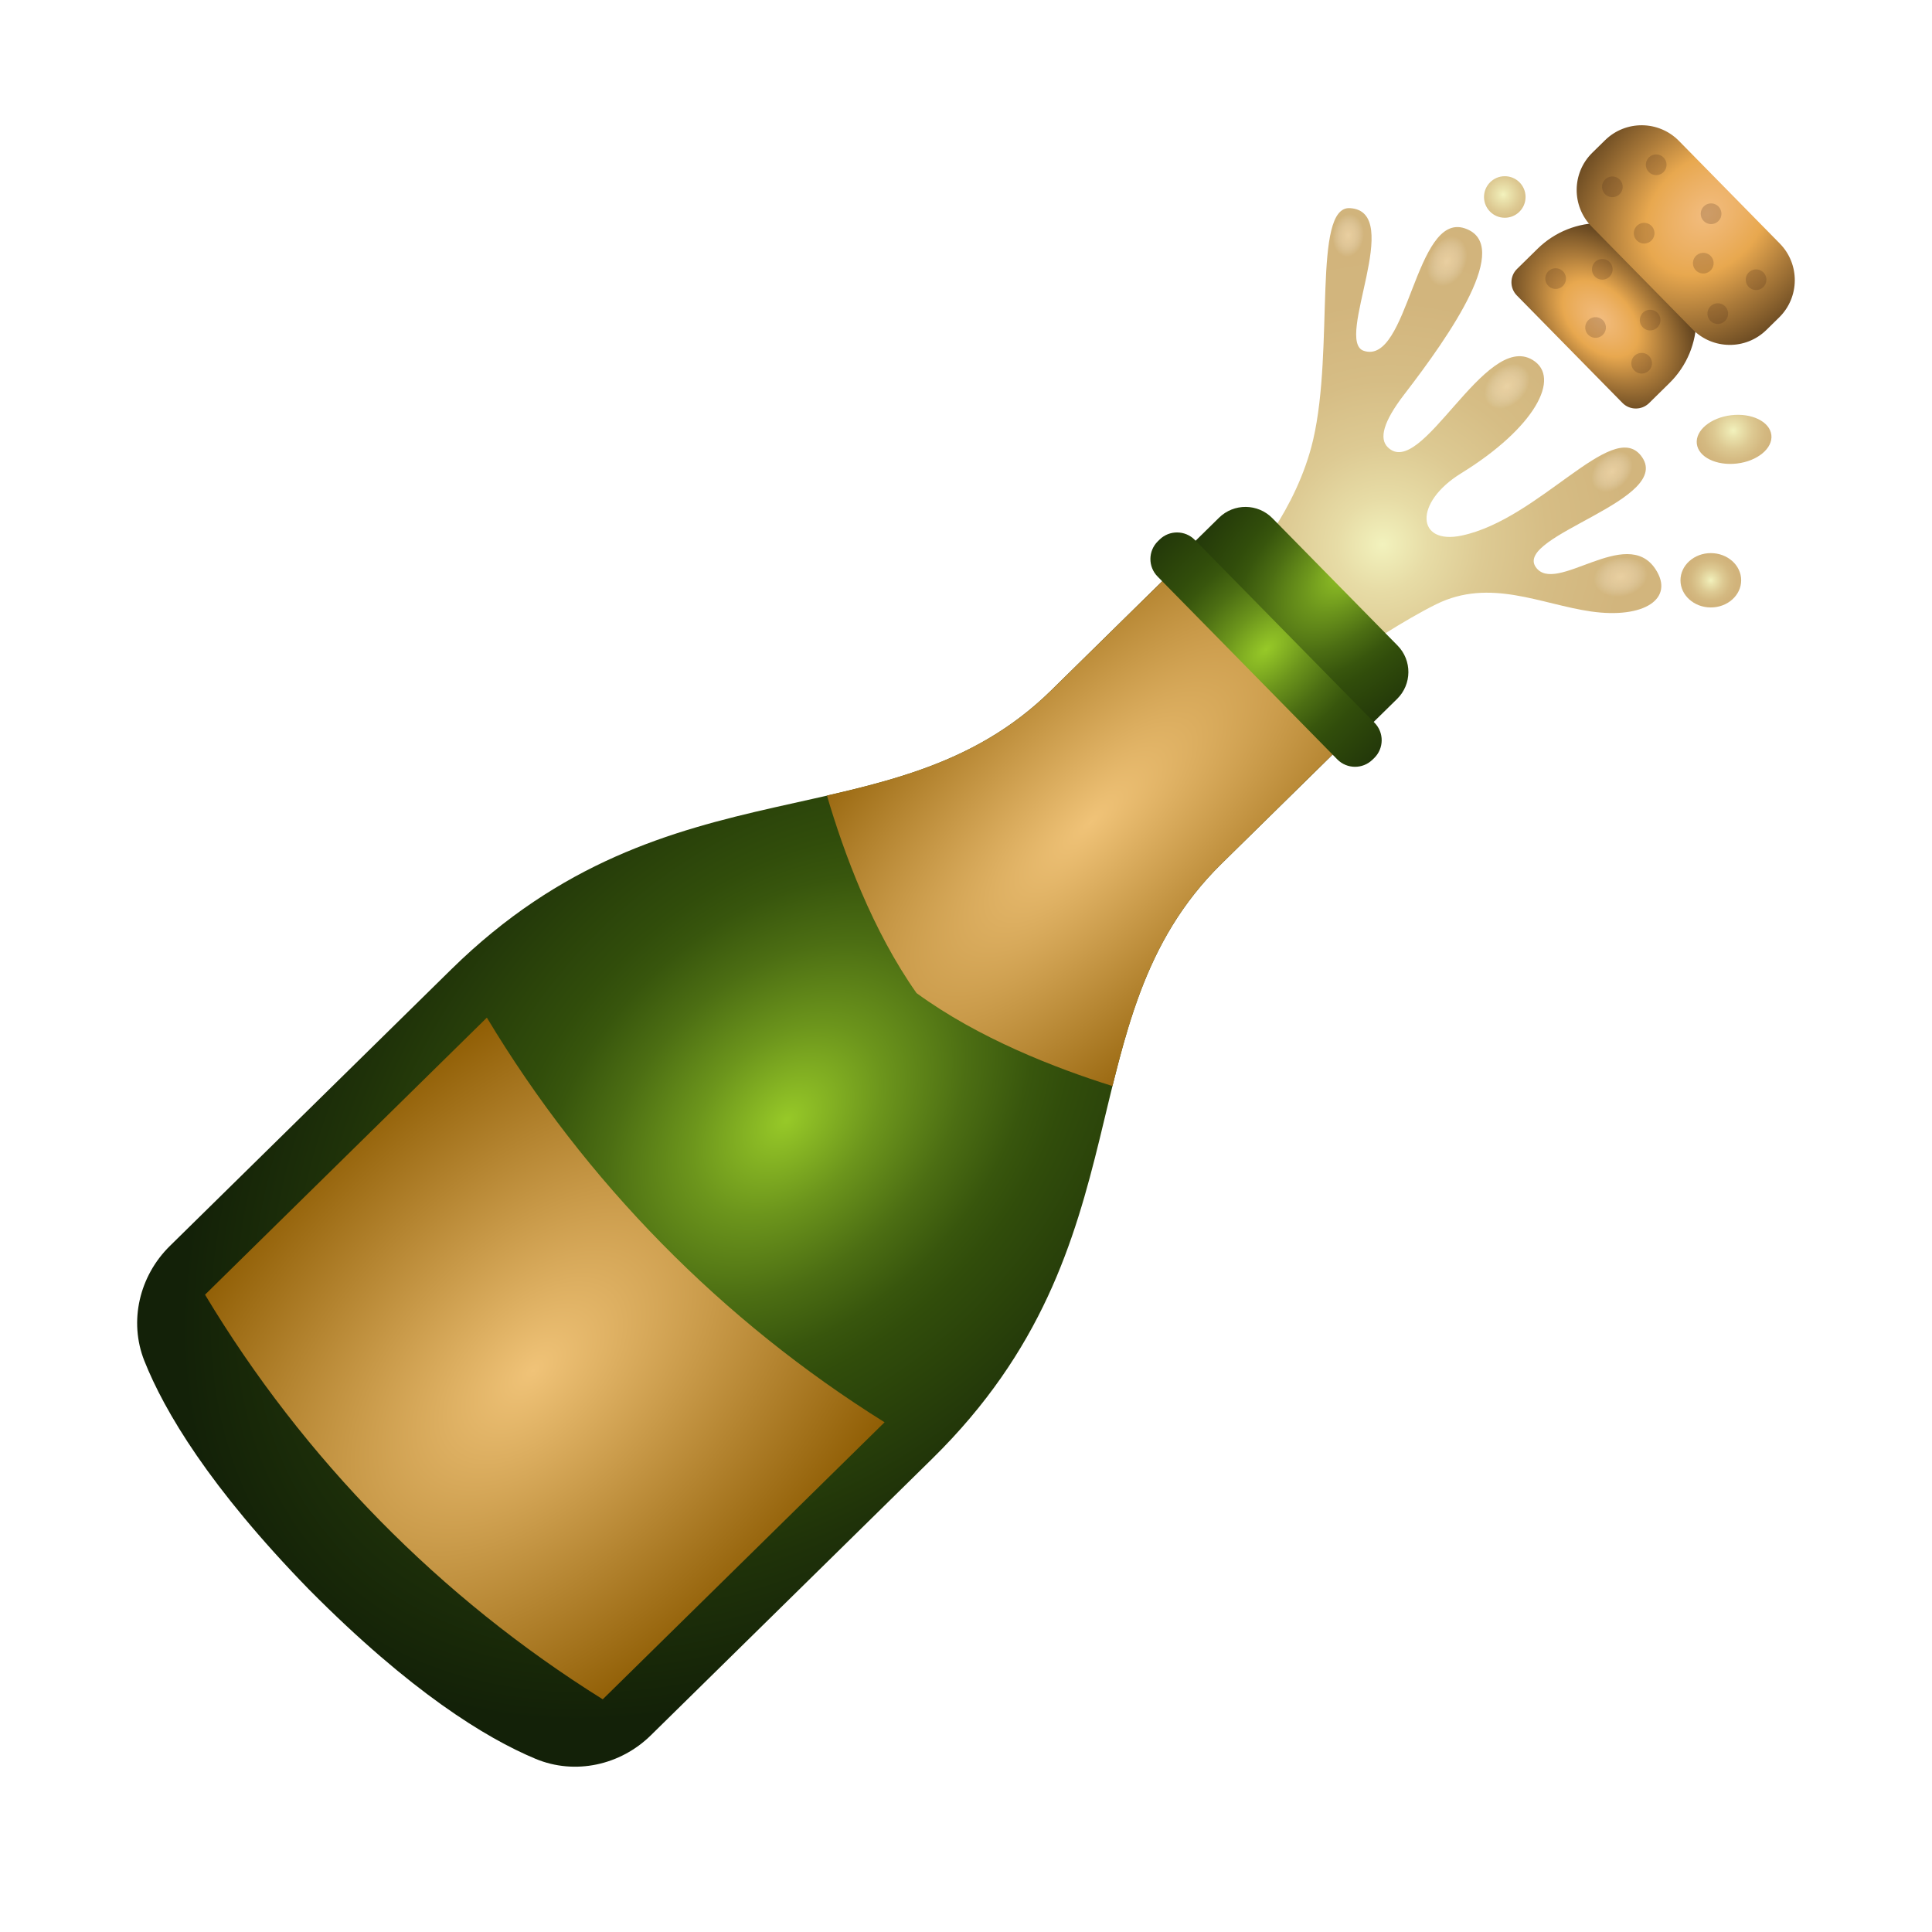
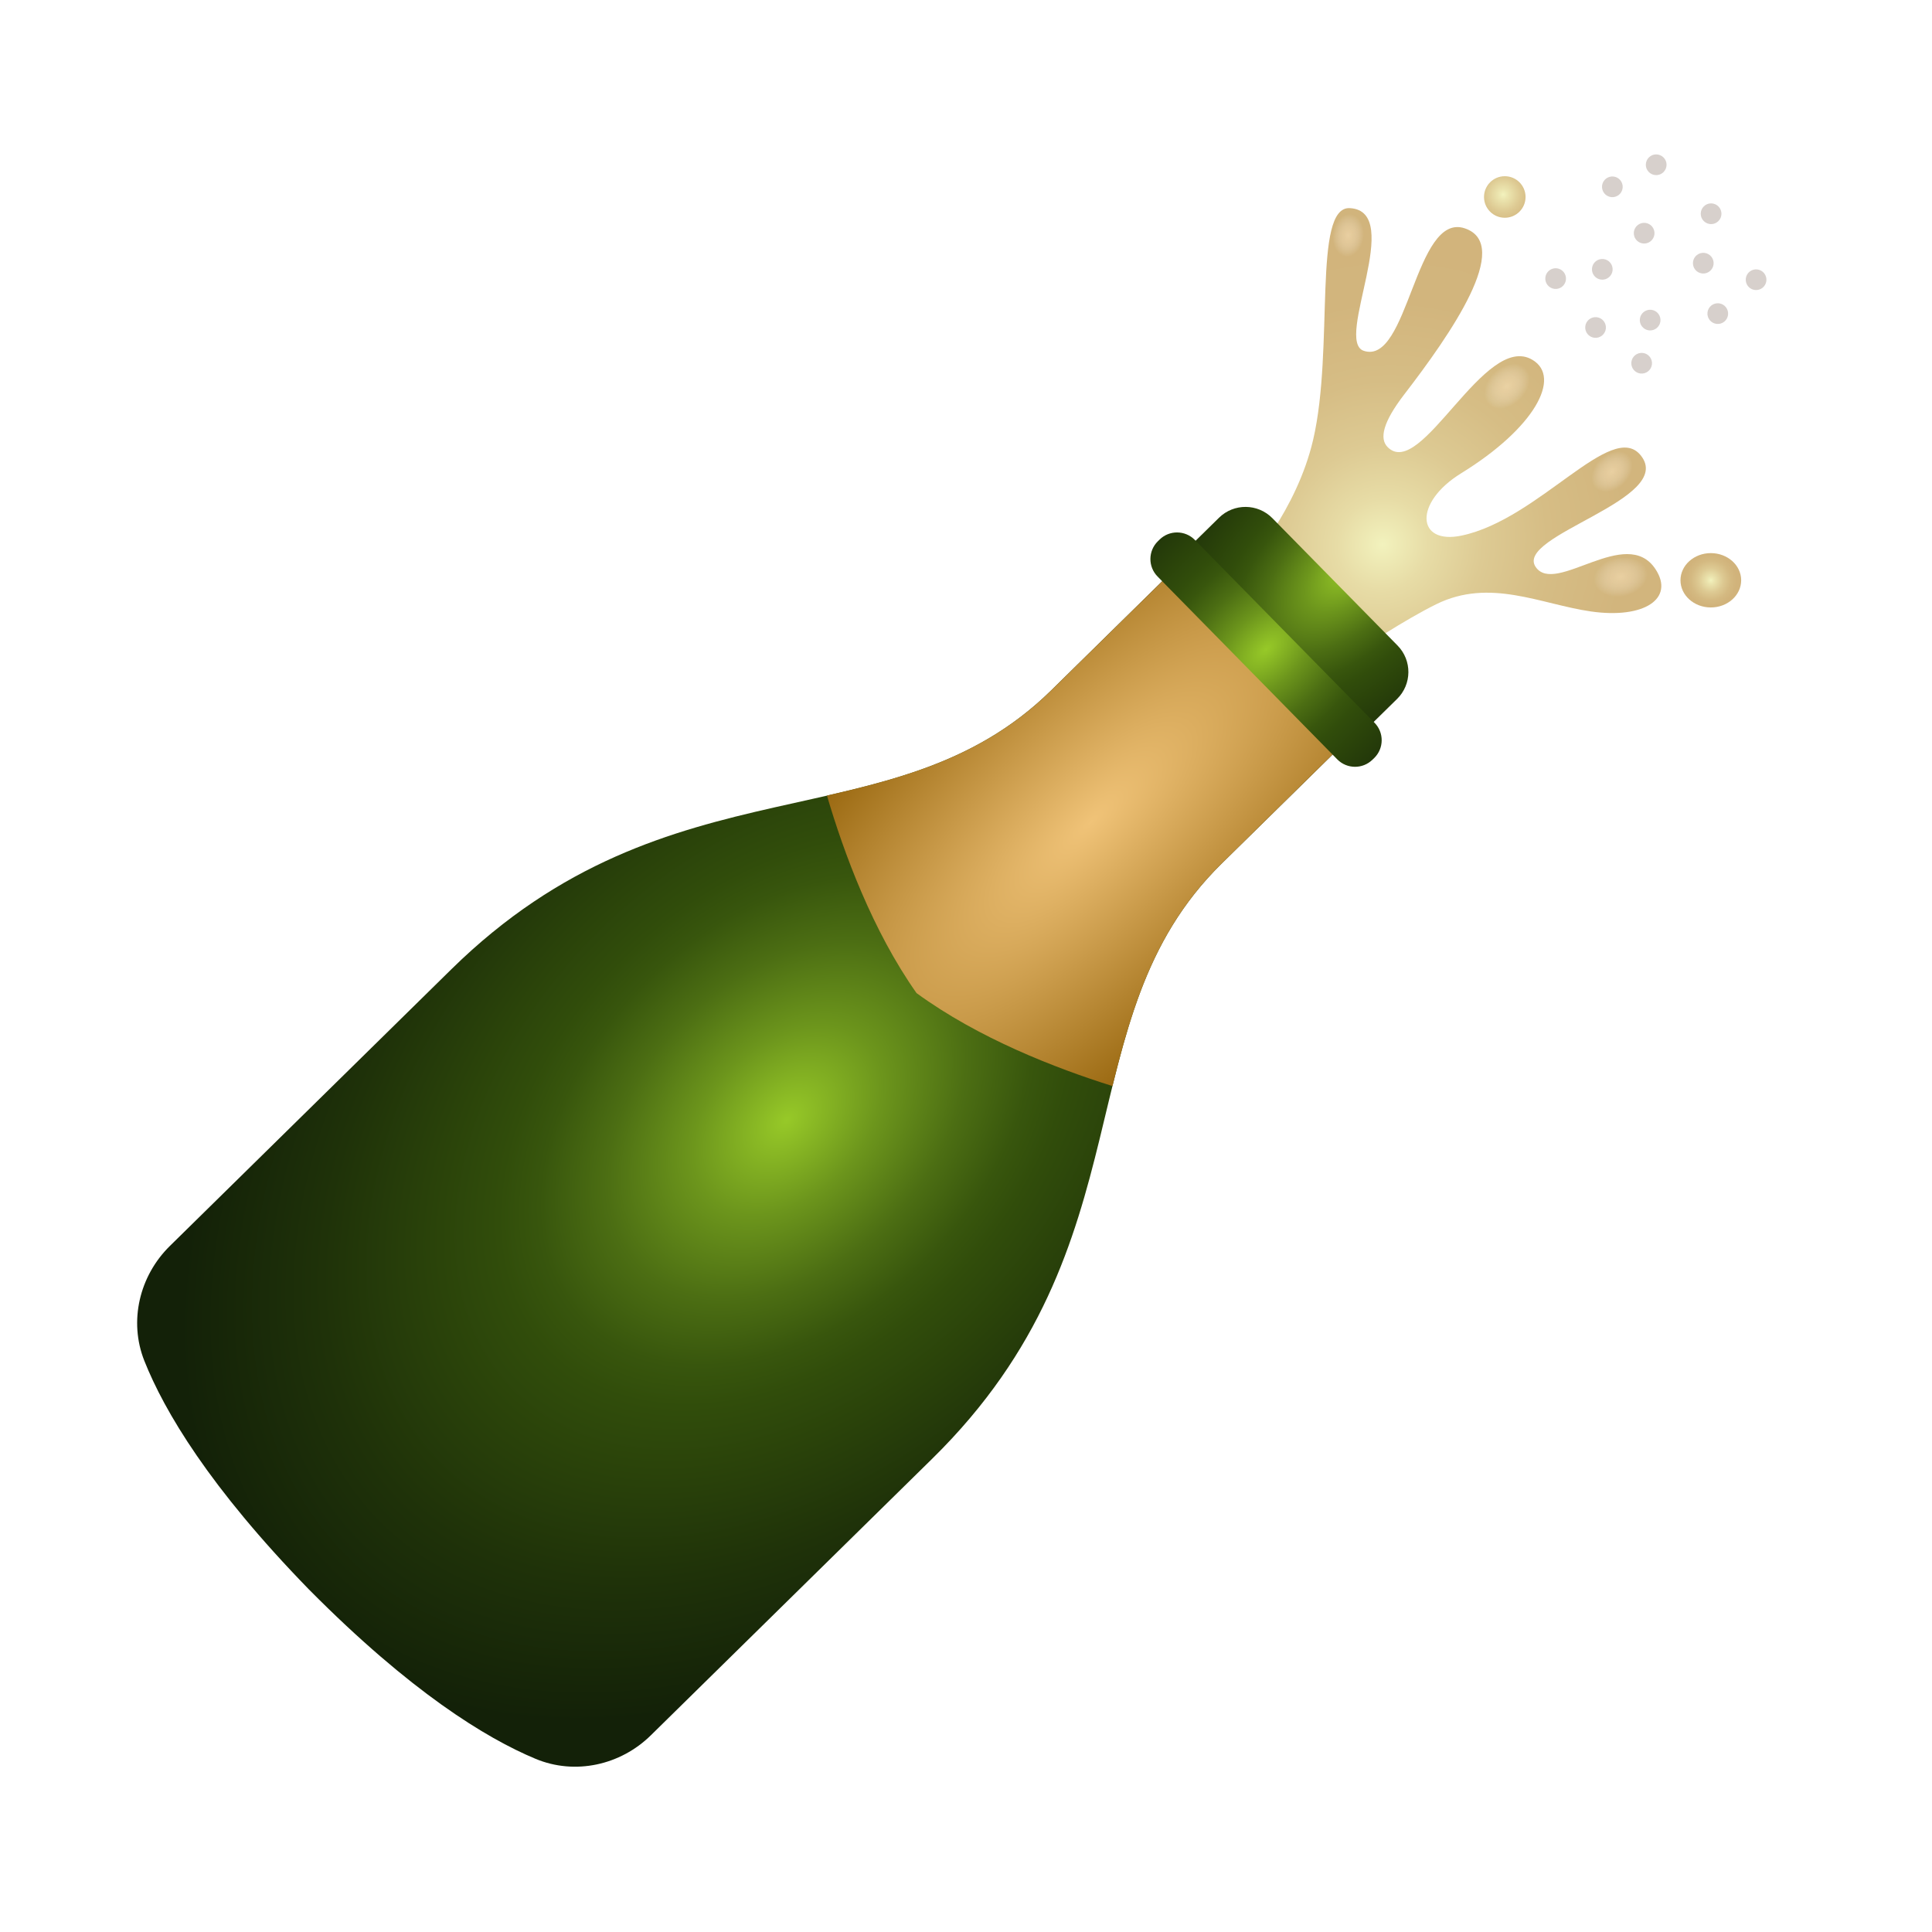
<svg xmlns="http://www.w3.org/2000/svg" viewBox="0 0 48 48" width="96px" height="96px">
  <radialGradient id="pPAMuU0qimng8~qqcybkZa" cx="34.351" cy="13.532" r="12.537" gradientTransform="matrix(.721 -.693 .664 .691 .598 27.982)" gradientUnits="userSpaceOnUse">
    <stop offset="0" stop-color="#f2f2bd" />
    <stop offset=".093" stop-color="#e7dca6" />
    <stop offset=".204" stop-color="#ddca93" />
    <stop offset=".333" stop-color="#d6bd85" />
    <stop offset=".495" stop-color="#d2b57d" />
    <stop offset=".794" stop-color="#d1b37b" />
  </radialGradient>
  <path fill="url(#pPAMuU0qimng8~qqcybkZa)" d="M30.998,14.02c0,0,1.217-1.334,1.627-3.095c0.529-2.275-0.023-5.808,0.913-5.754 c1.369,0.079-0.394,3.299,0.344,3.545c1.111,0.37,1.27-3.465,2.513-3.042c1.19,0.405-0.353,2.626-1.508,4.127 c-0.529,0.688-0.622,1.098-0.41,1.309c0.835,0.835,2.411-2.881,3.598-2.169c0.727,0.436,0.053,1.693-1.772,2.817 c-1.189,0.732-1.111,1.786,0.013,1.548c1.927-0.408,3.721-2.88,4.444-1.997c0.899,1.098-3.144,1.992-2.606,2.778 c0.489,0.714,2.25-1.051,2.976,0.053c0.483,0.734-0.284,1.24-1.6,1.052c-1.25-0.179-2.513-0.84-3.849-0.179 c-0.774,0.383-1.825,1.071-2.143,1.309C33.22,16.56,30.998,14.02,30.998,14.02z" />
  <radialGradient id="pPAMuU0qimng8~qqcybkZb" cx="-57.594" cy="8.444" r=".386" gradientTransform="matrix(.196 -1.365 .99 .168 36.425 -74.186)" gradientUnits="userSpaceOnUse">
    <stop offset="0" stop-color="#ffe9c4" />
    <stop offset=".239" stop-color="#ffeac8" stop-opacity=".8" />
    <stop offset=".469" stop-color="#ffeed3" stop-opacity=".608" />
    <stop offset=".478" stop-color="#ffeed4" stop-opacity=".6" />
    <stop offset=".659" stop-color="#fff4e4" stop-opacity=".392" />
    <stop offset="1" stop-color="#fff" stop-opacity="0" />
  </radialGradient>
  <path fill="url(#pPAMuU0qimng8~qqcybkZb)" d="M33.649,5.258c0.232,0.052,0.362,0.359,0.289,0.687 c-0.073,0.327-0.32,0.551-0.553,0.499s-0.362-0.359-0.289-0.687C33.169,5.43,33.416,5.207,33.649,5.258z" opacity=".51" />
  <radialGradient id="pPAMuU0qimng8~qqcybkZc" cx="-57.809" cy="10.481" r=".467" gradientTransform="matrix(.597 -1.243 .894 .457 61.093 -70.156)" gradientUnits="userSpaceOnUse">
    <stop offset="0" stop-color="#ffe9c4" />
    <stop offset=".239" stop-color="#ffeac8" stop-opacity=".8" />
    <stop offset=".469" stop-color="#ffeed3" stop-opacity=".608" />
    <stop offset=".478" stop-color="#ffeed4" stop-opacity=".6" />
    <stop offset=".659" stop-color="#fff4e4" stop-opacity=".392" />
    <stop offset="1" stop-color="#fff" stop-opacity="0" />
  </radialGradient>
-   <path fill="url(#pPAMuU0qimng8~qqcybkZc)" d="M36.386,5.893c0.249,0.144,0.287,0.545,0.084,0.896 c-0.203,0.351-0.569,0.519-0.818,0.375c-0.249-0.144-0.287-0.545-0.084-0.896C35.77,5.917,36.137,5.749,36.386,5.893z" opacity=".51" />
  <radialGradient id="pPAMuU0qimng8~qqcybkZd" cx="-59.279" cy="12.718" r=".467" gradientTransform="matrix(1.013 -.935 .662 .755 89.07 -55.433)" gradientUnits="userSpaceOnUse">
    <stop offset="0" stop-color="#ffe9c4" />
    <stop offset=".239" stop-color="#ffeac8" stop-opacity=".8" />
    <stop offset=".469" stop-color="#ffeed3" stop-opacity=".608" />
    <stop offset=".478" stop-color="#ffeed4" stop-opacity=".6" />
    <stop offset=".659" stop-color="#fff4e4" stop-opacity=".392" />
    <stop offset="1" stop-color="#fff" stop-opacity="0" />
  </radialGradient>
  <path fill="url(#pPAMuU0qimng8~qqcybkZd)" d="M38.036,9.195c0.179,0.226,0.065,0.613-0.253,0.864 c-0.318,0.252-0.721,0.273-0.899,0.047c-0.179-0.226-0.065-0.613,0.253-0.864C37.455,8.991,37.857,8.97,38.036,9.195z" opacity=".51" />
  <radialGradient id="pPAMuU0qimng8~qqcybkZe" cx="-58.748" cy="14.669" r=".421" gradientTransform="matrix(1.013 -.935 .662 .755 89.85 -54.287)" gradientUnits="userSpaceOnUse">
    <stop offset="0" stop-color="#ffe9c4" />
    <stop offset=".239" stop-color="#ffeac8" stop-opacity=".8" />
    <stop offset=".469" stop-color="#ffeed3" stop-opacity=".608" />
    <stop offset=".478" stop-color="#ffeed4" stop-opacity=".6" />
    <stop offset=".659" stop-color="#fff4e4" stop-opacity=".392" />
    <stop offset="1" stop-color="#fff" stop-opacity="0" />
  </radialGradient>
  <path fill="url(#pPAMuU0qimng8~qqcybkZe)" d="M40.59,11.358c0.161,0.204,0.059,0.553-0.228,0.781 c-0.287,0.227-0.651,0.246-0.812,0.042c-0.161-0.204-0.059-0.553,0.228-0.781C40.065,11.173,40.429,11.154,40.59,11.358z" opacity=".51" />
  <radialGradient id="pPAMuU0qimng8~qqcybkZf" cx="-59.661" cy="16.805" r=".488" gradientTransform="matrix(1.359 -.236 .147 .993 118.874 -16.438)" gradientUnits="userSpaceOnUse">
    <stop offset="0" stop-color="#ffe9c4" />
    <stop offset=".239" stop-color="#ffeac8" stop-opacity=".8" />
    <stop offset=".469" stop-color="#ffeed3" stop-opacity=".608" />
    <stop offset=".478" stop-color="#ffeed4" stop-opacity=".6" />
    <stop offset=".659" stop-color="#fff4e4" stop-opacity=".392" />
    <stop offset="1" stop-color="#fff" stop-opacity="0" />
  </radialGradient>
  <path fill="url(#pPAMuU0qimng8~qqcybkZf)" d="M41.064,14.336c0.029,0.299-0.29,0.575-0.712,0.616 c-0.422,0.041-0.788-0.169-0.816-0.469c-0.029-0.299,0.29-0.575,0.712-0.616C40.67,13.827,41.035,14.037,41.064,14.336z" opacity=".51" />
  <radialGradient id="pPAMuU0qimng8~qqcybkZg" cx="25.59" cy="28.814" r="16.339" gradientTransform="matrix(.701 .713 -1.028 1.01 31.226 -19.518)" gradientUnits="userSpaceOnUse">
    <stop offset="0" stop-color="#97c928" />
    <stop offset=".117" stop-color="#6c951c" />
    <stop offset=".22" stop-color="#4c6e13" />
    <stop offset=".302" stop-color="#38560d" />
    <stop offset=".352" stop-color="#314d0b" />
    <stop offset=".567" stop-color="#1f3209" />
    <stop offset=".74" stop-color="#132108" />
  </radialGradient>
  <path fill="url(#pPAMuU0qimng8~qqcybkZg)" d="M30.349,21.458l3.183-3.128L29.3,14.024l-3.183,3.128 c-3.944,3.877-9.454,1.573-14.906,6.932L4.22,30.956c-0.756,0.743-1.025,1.868-0.634,2.853c0.497,1.251,1.618,3.142,4.09,5.681 l0,0c0.004,0.004,0.007,0.007,0.011,0.01s0.006,0.007,0.01,0.011l0,0c2.496,2.515,4.368,3.669,5.61,4.187 c0.979,0.408,2.107,0.159,2.863-0.585l6.992-6.873C28.614,30.883,26.405,25.335,30.349,21.458z" />
  <radialGradient id="pPAMuU0qimng8~qqcybkZh" cx="25.59" cy="18.237" r="8.691" gradientTransform="matrix(.701 .713 -1.968 1.935 45.051 -33.107)" gradientUnits="userSpaceOnUse">
    <stop offset="0" stop-color="#f0c378" />
    <stop offset=".715" stop-color="#8c5a00" />
  </radialGradient>
  <path fill="url(#pPAMuU0qimng8~qqcybkZh)" d="M30.349,21.458l3.183-3.128L29.3,14.024l-3.183,3.128c-1.628,1.6-3.525,2.146-5.572,2.613 c0.419,1.424,1.13,3.353,2.226,4.908c1.536,1.122,3.452,1.866,4.869,2.31C28.143,24.945,28.722,23.058,30.349,21.458z" />
  <radialGradient id="pPAMuU0qimng8~qqcybkZi" cx="25.59" cy="9.196" r="6.575" gradientTransform="matrix(.701 .713 -1.317 1.294 27.71 -16.062)" gradientUnits="userSpaceOnUse">
    <stop offset="0" stop-color="#97c928" />
    <stop offset=".117" stop-color="#6c951c" />
    <stop offset=".22" stop-color="#4c6e13" />
    <stop offset=".302" stop-color="#38560d" />
    <stop offset=".352" stop-color="#314d0b" />
    <stop offset=".567" stop-color="#1f3209" />
    <stop offset=".74" stop-color="#132108" />
  </radialGradient>
  <path fill="url(#pPAMuU0qimng8~qqcybkZi)" d="M34.029,18.034l-4.425-4.501l0.682-0.67c0.369-0.363,0.963-0.358,1.326,0.011l3.11,3.164 c0.363,0.369,0.358,0.963-0.011,1.326L34.029,18.034z" />
  <radialGradient id="pPAMuU0qimng8~qqcybkZj" cx="25.59" cy="12.124" r="7.339" gradientTransform="matrix(.701 .713 -1.223 1.202 28.346 -16.687)" gradientUnits="userSpaceOnUse">
    <stop offset="0" stop-color="#97c928" />
    <stop offset=".117" stop-color="#6c951c" />
    <stop offset=".22" stop-color="#4c6e13" />
    <stop offset=".302" stop-color="#38560d" />
    <stop offset=".352" stop-color="#314d0b" />
    <stop offset=".567" stop-color="#1f3209" />
    <stop offset=".74" stop-color="#132108" />
  </radialGradient>
  <path fill="url(#pPAMuU0qimng8~qqcybkZj)" d="M33.224,18.866l-4.465-4.543c-0.24-0.244-0.236-0.636,0.008-0.876l0.042-0.041 c0.244-0.24,0.636-0.236,0.876,0.008l4.465,4.543c0.24,0.244,0.236,0.636-0.008,0.876L34.1,18.873 C33.856,19.113,33.464,19.11,33.224,18.866z" />
  <radialGradient id="pPAMuU0qimng8~qqcybkZk" cx="25.59" cy="37.666" r="11.126" gradientTransform="matrix(.701 .713 -1.257 1.236 42.648 -30.745)" gradientUnits="userSpaceOnUse">
    <stop offset="0" stop-color="#f0c378" />
    <stop offset=".715" stop-color="#8c5a00" />
  </radialGradient>
-   <path fill="url(#pPAMuU0qimng8~qqcybkZk)" d="M14.975,42.219c-4.041-2.524-7.427-5.969-9.881-10.053 c2.334-2.294,4.668-4.588,7.002-6.883c2.454,4.084,5.84,7.529,9.881,10.053C19.643,37.631,17.309,39.925,14.975,42.219z" />
  <g>
    <radialGradient id="pPAMuU0qimng8~qqcybkZl" cx="25.554" cy=".437" r="3.145" gradientTransform="matrix(.701 .713 -.46 .452 22.052 -10.5)" gradientUnits="userSpaceOnUse">
      <stop offset=".006" stop-color="#f2bc7e" />
      <stop offset=".218" stop-color="#ecb063" />
      <stop offset=".355" stop-color="#e8a84f" />
      <stop offset=".595" stop-color="#ac7b3a" />
      <stop offset=".87" stop-color="#6d4c23" />
      <stop offset="1" stop-color="#543a1a" />
    </radialGradient>
-     <path fill="url(#pPAMuU0qimng8~qqcybkZl)" d="M40.309,10.01l-2.624-2.67c-0.18-0.184-0.178-0.479,0.006-0.659L38.2,6.181 c0.879-0.864,2.293-0.852,3.158,0.027l0.147,0.15c0.864,0.879,0.852,2.293-0.027,3.158l-0.509,0.501 C40.784,10.196,40.489,10.194,40.309,10.01z" />
    <radialGradient id="pPAMuU0qimng8~qqcybkZm" cx="25.554" cy="-3.268" r="3.69" gradientTransform="matrix(.701 .713 -.923 .907 21.476 -9.935)" gradientUnits="userSpaceOnUse">
      <stop offset=".006" stop-color="#f2bc7e" />
      <stop offset=".218" stop-color="#ecb063" />
      <stop offset=".355" stop-color="#e8a84f" />
      <stop offset=".595" stop-color="#ac7b3a" />
      <stop offset=".87" stop-color="#6d4c23" />
      <stop offset="1" stop-color="#543a1a" />
    </radialGradient>
-     <path fill="url(#pPAMuU0qimng8~qqcybkZm)" d="M42.051,8.181L39.544,5.63c-0.502-0.511-0.495-1.333,0.016-1.835l0.317-0.311 c0.511-0.502,1.333-0.495,1.835,0.016l2.507,2.551c0.502,0.511,0.495,1.333-0.016,1.835l-0.317,0.311 C43.375,8.699,42.553,8.692,42.051,8.181z" />
    <path fill="#492b18" d="M41.328,4.277c-0.101,0.1-0.264,0.098-0.364-0.003 c-0.1-0.101-0.098-0.264,0.003-0.364c0.101-0.1,0.264-0.098,0.364,0.003C41.431,4.014,41.43,4.177,41.328,4.277z M42.695,5.13 c-0.1-0.101-0.263-0.103-0.364-0.003c-0.101,0.1-0.103,0.263-0.003,0.364c0.1,0.101,0.263,0.103,0.364,0.003 C42.793,5.395,42.795,5.232,42.695,5.13z M41.104,5.823c0.016-0.141-0.085-0.269-0.226-0.285s-0.269,0.085-0.285,0.226 c-0.016,0.141,0.085,0.269,0.226,0.285C40.959,6.066,41.087,5.964,41.104,5.823z M40.064,6.721 c0.016-0.141-0.085-0.269-0.226-0.285s-0.269,0.085-0.285,0.226c-0.016,0.141,0.085,0.269,0.226,0.285S40.048,6.862,40.064,6.721z M42.573,6.568c0.016-0.141-0.085-0.269-0.226-0.285c-0.141-0.016-0.269,0.085-0.285,0.226c-0.016,0.141,0.085,0.269,0.226,0.285 C42.429,6.81,42.556,6.709,42.573,6.568z M40.314,4.671c0.016-0.141-0.085-0.269-0.226-0.285 c-0.141-0.016-0.269,0.085-0.285,0.226c-0.016,0.141,0.085,0.269,0.226,0.285C40.17,4.913,40.298,4.812,40.314,4.671z M38.905,6.951c0.016-0.141-0.085-0.269-0.226-0.285c-0.141-0.016-0.269,0.085-0.285,0.226c-0.016,0.141,0.085,0.269,0.226,0.285 C38.761,7.194,38.888,7.093,38.905,6.951z M43.885,6.979c0.016-0.141-0.085-0.269-0.226-0.285 c-0.141-0.016-0.269,0.085-0.285,0.226c-0.016,0.141,0.085,0.269,0.226,0.285C43.741,7.221,43.868,7.12,43.885,6.979z M42.933,7.821c0.016-0.141-0.085-0.269-0.226-0.285c-0.141-0.016-0.269,0.085-0.285,0.226c-0.016,0.141,0.085,0.269,0.226,0.285 C42.788,8.064,42.916,7.963,42.933,7.821z M39.897,8.166c0.016-0.141-0.085-0.269-0.226-0.285 c-0.141-0.016-0.269,0.085-0.285,0.226c-0.016,0.141,0.085,0.269,0.226,0.285C39.753,8.408,39.88,8.307,39.897,8.166z M41.253,7.982c0.016-0.141-0.085-0.269-0.226-0.285c-0.141-0.016-0.269,0.085-0.285,0.226c-0.016,0.141,0.085,0.269,0.226,0.285 C41.109,8.224,41.236,8.123,41.253,7.982z M41.042,9.054c0.016-0.141-0.085-0.269-0.226-0.285 c-0.141-0.016-0.269,0.085-0.285,0.226s0.085,0.269,0.226,0.285C40.898,9.296,41.025,9.195,41.042,9.054z" opacity=".22" />
  </g>
  <radialGradient id="pPAMuU0qimng8~qqcybkZn" cx="42.505" cy="14.417" r=".715" gradientUnits="userSpaceOnUse">
    <stop offset="0" stop-color="#f2f2bd" />
    <stop offset=".132" stop-color="#ebe4ae" />
    <stop offset=".431" stop-color="#ddc992" />
    <stop offset=".694" stop-color="#d4b981" />
    <stop offset=".888" stop-color="#d1b37b" />
  </radialGradient>
  <ellipse cx="42.505" cy="14.417" fill="url(#pPAMuU0qimng8~qqcybkZn)" rx=".754" ry=".675" />
  <radialGradient id="pPAMuU0qimng8~qqcybkZo" cx="37.347" cy="4.834" r=".997" gradientTransform="matrix(1 0 0 .995 0 .024)" gradientUnits="userSpaceOnUse">
    <stop offset="0" stop-color="#f2f2bd" />
    <stop offset=".132" stop-color="#ebe4ae" />
    <stop offset=".431" stop-color="#ddc992" />
    <stop offset=".694" stop-color="#d4b981" />
    <stop offset=".888" stop-color="#d1b37b" />
  </radialGradient>
  <circle cx="37.386" cy="4.894" r=".516" fill="url(#pPAMuU0qimng8~qqcybkZo)" />
  <radialGradient id="pPAMuU0qimng8~qqcybkZp" cx="43.063" cy="10.698" r="1.096" gradientUnits="userSpaceOnUse">
    <stop offset="0" stop-color="#f2f2bd" />
    <stop offset=".132" stop-color="#ebe4ae" />
    <stop offset=".431" stop-color="#ddc992" />
    <stop offset=".694" stop-color="#d4b981" />
    <stop offset=".888" stop-color="#d1b37b" />
  </radialGradient>
-   <path fill="url(#pPAMuU0qimng8~qqcybkZp)" d="M44.009,10.807c0.039,0.331-0.344,0.649-0.855,0.709c-0.511,0.06-0.958-0.159-0.997-0.491 c-0.039-0.331,0.344-0.649,0.855-0.709C43.523,10.256,43.97,10.476,44.009,10.807z" />
</svg>